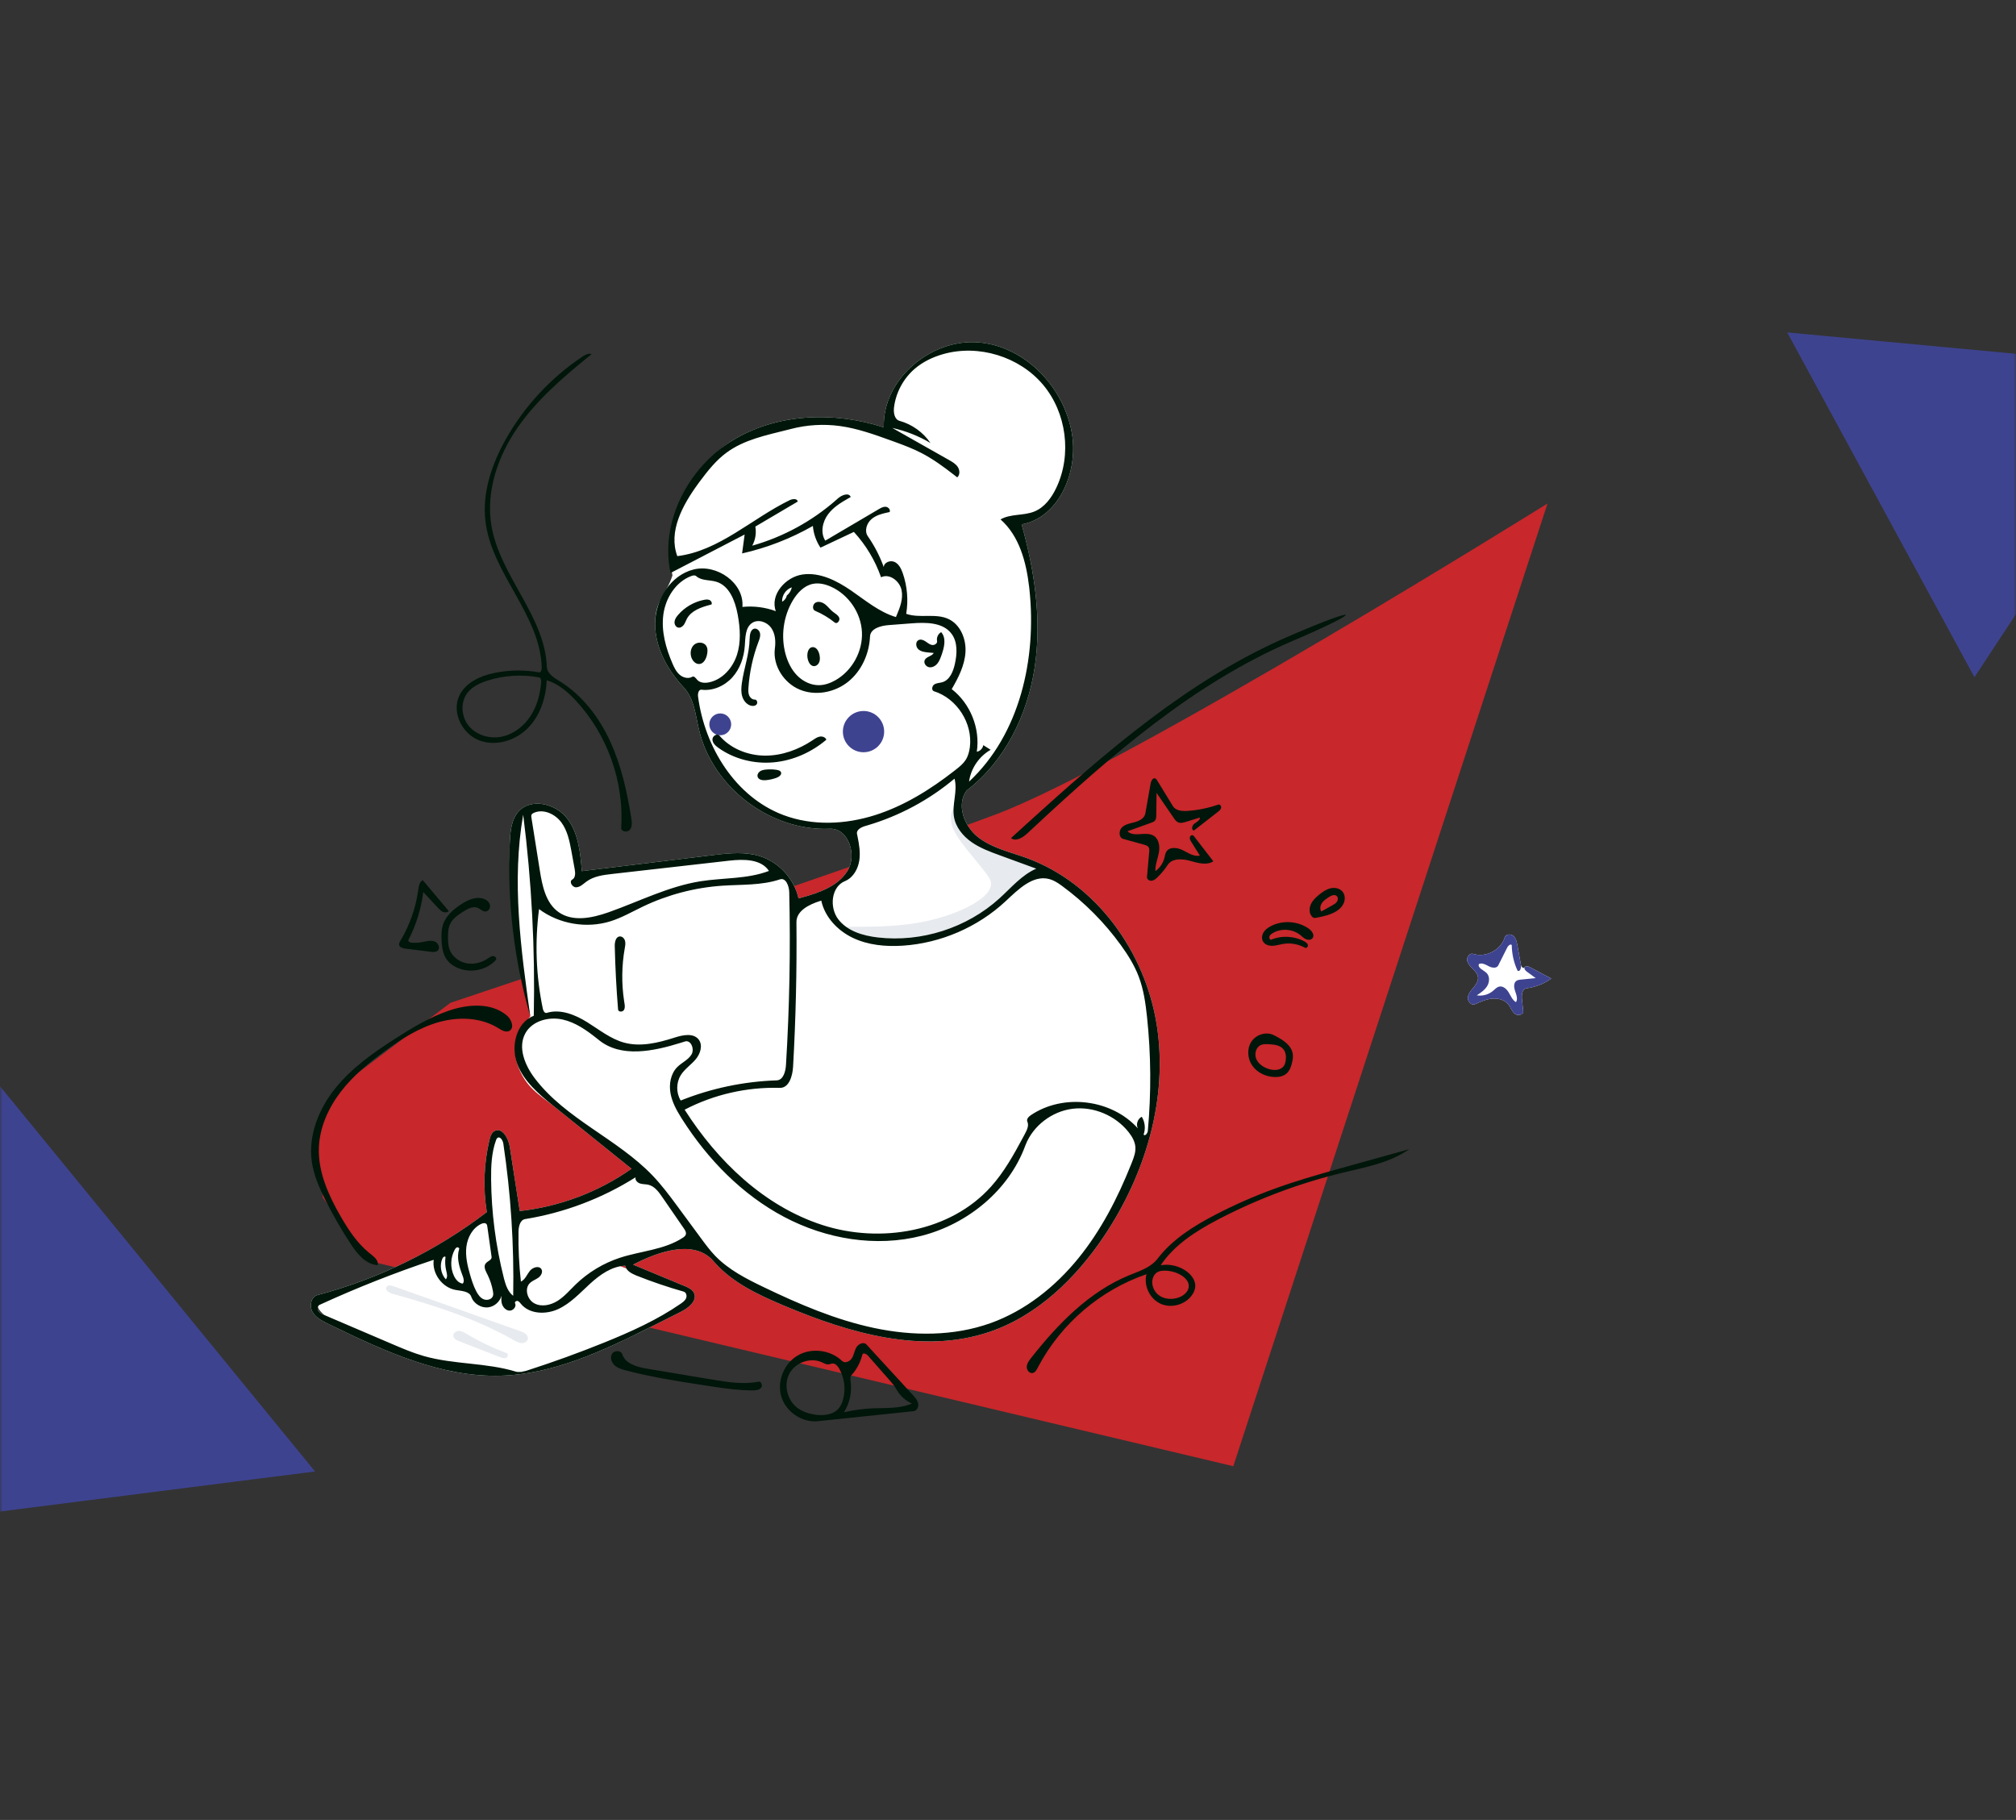
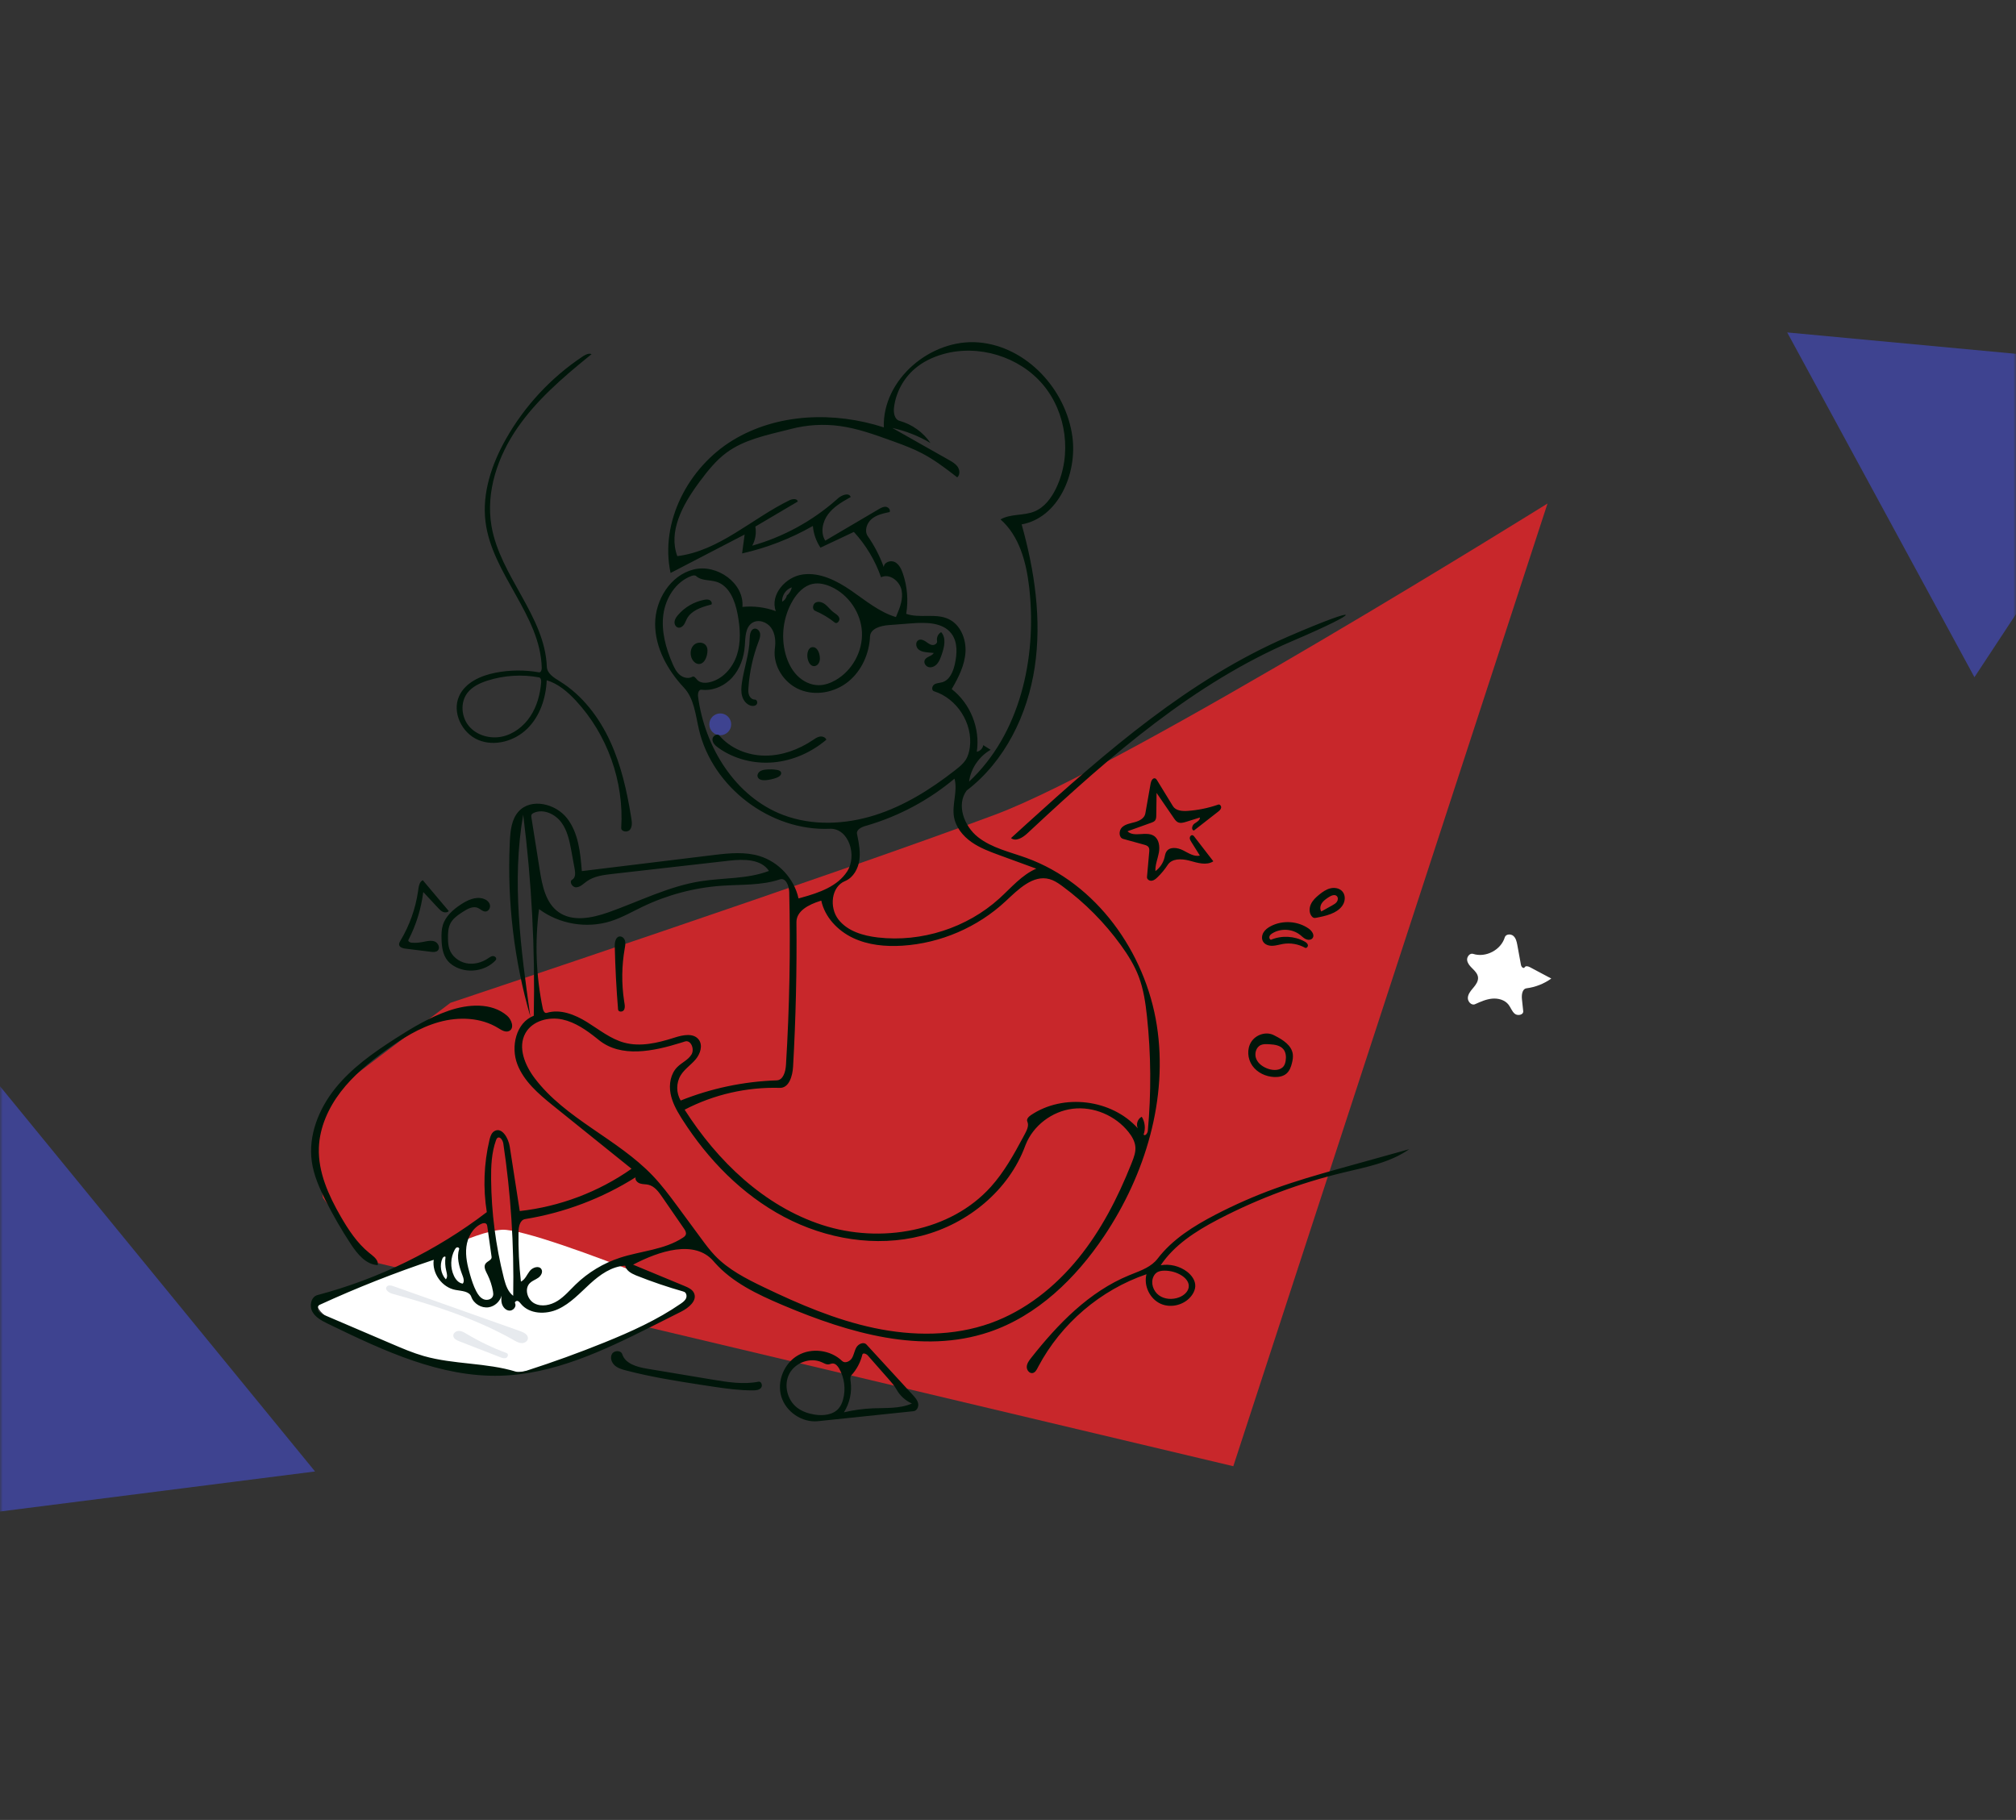
<svg xmlns="http://www.w3.org/2000/svg" xmlns:xlink="http://www.w3.org/1999/xlink" width="360px" height="325px" viewBox="0 0 360 325" version="1.1">
  <rect x="0" y="0" width="360" height="325" fill="#333333" stroke="none" />
  <title>Group 10583</title>
  <defs>
    <rect id="path-1" x="0" y="0" width="360" height="325" />
  </defs>
  <g id="Mix" stroke="none" stroke-width="1" fill="none" fill-rule="evenodd">
    <g id="Tutorial3" transform="translate(0, -80)">
      <g id="Group-10583" transform="translate(0, 80)">
        <mask id="mask-2" fill="white">
          <use xlink:href="#path-1" />
        </mask>
        <g id="Rectangle" />
        <g id="Group" mask="url(#mask-2)">
          <g transform="translate(-55.805, 0)">
            <rect id="Rectangle" fill="none" fill-rule="nonzero" x="73.197" y="0" width="325.217" height="325" />
            <path d="M332.148,89.913 C332.148,89.913 257.351,136.556 233.55,145.463 C205.358,156.012 136.241,179.078 136.241,179.078 L116.241,194.218 L111.893,202.908 L113.48,213.917 L121.893,225.231 L276.037,261.83 L332.148,89.913 Z" id="Path" fill="#C8272B" fill-rule="evenodd" />
            <path d="M326.053,167.136 C326.486,167.518 326.634,168.115 326.742,168.687 L327.4,172.278 C327.492,172.777 327.911,173.013 328.072,172.729 C328.243,172.428 328.7,172.552 329.005,172.716 L332.822,174.745 C331.523,175.676 329.991,176.279 328.406,176.485 C327.624,176.585 327.498,177.654 327.582,178.438 L327.808,180.568 C327.878,181.232 326.833,181.457 326.311,181.041 C325.79,180.624 325.591,179.927 325.18,179.401 C324.516,178.552 323.341,178.235 322.267,178.334 C321.192,178.432 320.186,178.882 319.203,179.326 C318.569,179.612 317.871,178.854 317.921,178.161 C317.964,177.549 318.357,177.035 318.756,176.558 L318.915,176.369 C319.363,175.837 319.811,175.207 319.736,174.516 C319.672,173.941 319.261,173.477 318.849,173.063 L318.608,172.822 C318.225,172.431 317.862,171.997 317.795,171.463 C317.718,170.853 318.276,170.15 318.862,170.339 C321.117,171.068 323.833,169.647 324.519,167.38 C324.698,166.791 325.591,166.728 326.053,167.136 Z" id="Path" fill="#FFFFFF" fill-rule="evenodd" />
-             <path d="M326.053,167.136 C326.486,167.518 326.634,168.115 326.742,168.687 L327.4,172.278 C327.492,172.777 327.291,173.549 326.814,173.374 C326.135,171.935 325.774,170.348 325.763,168.758 C325.504,168.508 325.118,168.878 324.957,169.199 L323.347,172.406 C323.063,172.97 322.217,172.846 321.658,172.551 L321.358,172.393 C320.874,172.141 320.346,171.918 319.886,172.167 C319.651,172.868 320.695,173.218 321.236,173.724 C321.854,174.301 321.817,175.338 321.385,176.064 C320.953,176.79 320.223,177.281 319.517,177.745 C320.531,177.912 321.613,177.616 322.401,176.956 C322.757,176.657 323.083,176.274 323.537,176.18 C324.241,176.032 324.872,176.642 325.237,177.261 C325.603,177.879 325.892,178.603 326.516,178.96 C326.828,178.468 326.661,177.851 326.464,177.282 L326.37,177.017 C326.145,176.382 326.043,175.54 326.597,175.154 C326.805,175.009 327.063,174.967 327.318,174.94 L330.04,174.667 L328.472,173.525 C328.208,173.333 327.911,173.013 328.072,172.729 C328.243,172.428 328.7,172.552 329.005,172.716 L332.822,174.745 C331.523,175.676 329.991,176.279 328.406,176.485 C327.624,176.585 327.498,177.654 327.582,178.438 L327.808,180.568 C327.878,181.232 326.833,181.457 326.311,181.041 C325.79,180.624 325.591,179.927 325.18,179.401 C324.516,178.552 323.341,178.235 322.267,178.334 C321.192,178.432 320.186,178.882 319.203,179.326 C318.569,179.612 317.871,178.854 317.921,178.161 C317.964,177.549 318.357,177.035 318.756,176.558 L318.915,176.369 C319.363,175.837 319.811,175.207 319.736,174.516 C319.672,173.941 319.261,173.477 318.849,173.063 L318.608,172.822 C318.225,172.431 317.862,171.997 317.795,171.463 C317.718,170.853 318.276,170.15 318.862,170.339 C321.117,171.068 323.833,169.647 324.519,167.38 C324.698,166.791 325.591,166.728 326.053,167.136 Z" id="Path" fill="#3E4390" fill-rule="evenodd" />
-             <path d="M175.89,102.755 C174.257,95.501 178.707,83.462 186.657,78.621 C194.607,73.78 204.776,73.448 213.63,76.323 C213.348,67.775 222.022,60.441 230.55,61.147 C239.079,61.853 246.156,69.505 247.301,77.98 C248.194,84.584 244.802,92.449 238.242,93.646 C240.561,101.925 241.85,110.636 240.577,119.139 C239.304,127.642 235.256,135.948 228.422,141.172 C226.536,143.707 227.961,147.533 230.444,149.489 C232.928,151.445 236.143,152.132 239.115,153.211 C251.567,157.734 260.335,170.012 262.378,183.095 C264.423,196.177 260.34,209.745 252.963,220.745 C247.91,228.278 241.037,234.968 232.437,237.866 C220.366,241.932 207.131,237.973 195.41,232.989 C190.942,231.088 186.391,228.929 183.237,225.239 C179.857,221.283 173.466,223.42 168.857,225.839 C171.922,227.11 174.986,228.38 178.05,229.651 C178.709,229.924 179.423,230.248 179.728,230.892 C180.371,232.246 178.788,233.551 177.447,234.225 C176.007,234.95 174.567,235.675 173.127,236.399 C164.286,240.848 155.08,245.393 145.186,245.668 C134.369,245.969 124.151,241.137 114.415,236.415 C113.333,235.89 112.186,235.306 111.598,234.257 C111.01,233.209 111.339,231.574 112.501,231.267 C123.423,228.38 133.762,223.315 142.734,216.455 C142.048,212.185 142.21,207.78 143.208,203.572 C143.352,202.963 143.559,202.295 144.102,201.984 C145.437,201.218 146.596,203.236 146.831,204.756 C147.427,208.592 148.022,212.428 148.617,216.265 C155.764,215.475 162.7,212.852 168.58,208.714 C163.994,205.025 159.409,201.334 154.823,197.643 C152.177,195.514 149.623,194.241 148.194,190.07 C147.242,187.291 148.01,184.436 150.501,181.505 C147.721,167.659 146.504,157.223 146.851,150.194 C146.944,148.318 147.155,146.293 148.418,144.902 C150.649,142.448 155.028,143.507 157.064,146.124 C159.1,148.742 159.441,152.256 159.703,155.56 C167.456,154.614 175.207,153.668 182.959,152.721 C185.796,152.375 188.732,152.037 191.462,152.88 C194.887,153.939 197.637,156.936 198.397,160.437 C201.667,159.553 205.23,158.465 207.077,155.626 C208.924,152.788 207.36,147.851 203.975,147.998 C193.385,148.455 183.03,140.602 180.619,130.288 C180.006,127.664 179.768,124.75 177.925,122.783 C175.005,119.668 172.78,115.651 172.794,111.382 C172.809,107.114 174.598,106.604 175.89,102.755 Z M112.68,234.127 C112.919,234.482 113.335,234.669 113.729,234.838 C117.773,236.567 121.817,238.296 125.86,240.026 C127.7,240.813 129.546,241.602 131.47,242.152 C136.837,243.687 142.619,243.312 147.955,244.95 C148.602,245.149 149.297,244.944 149.941,244.736 C154.594,243.238 159.193,241.571 163.724,239.738 C168.466,237.82 173.164,235.704 177.374,232.801 C177.757,232.537 178.154,232.243 178.329,231.812 C178.503,231.382 178.343,230.782 177.895,230.655 C175.054,229.849 172.255,228.897 169.51,227.807 C168.628,227.456 167.635,226.956 167.448,226.025 C165.03,226.123 162.917,227.646 161.133,229.281 C159.35,230.914 157.676,232.76 155.478,233.772 C153.281,234.785 150.332,234.697 148.81,232.817 C148.648,232.617 148.484,232.386 148.234,232.321 C147.984,232.255 147.663,232.504 147.78,232.735 C148.082,233.332 147.433,234.087 146.765,234.045 C146.097,234.003 145.575,233.396 145.41,232.747 C145.246,232.099 144.354,233.257 143.06,233.45 C141.767,233.643 140.394,232.813 139.965,231.579 C139.61,230.561 138.222,230.543 137.161,230.353 C134.749,229.92 132.917,227.394 133.256,224.969 C126.324,227.279 119.517,229.966 112.876,233.014 C112.487,233.193 112.442,233.771 112.68,234.127 Z" id="Shape" fill="#FFFFFF" fill-rule="evenodd" />
-             <path d="M210.005,134.333 C212.041,134.333 213.691,132.683 213.691,130.649 C213.691,128.615 212.041,126.966 210.005,126.966 C207.97,126.966 206.32,128.615 206.32,130.649 C206.32,132.683 207.97,134.333 210.005,134.333 Z" id="Path" fill="#3E4390" fill-rule="nonzero" />
            <path d="M184.422,131.299 C185.499,131.299 186.373,130.427 186.373,129.349 C186.373,128.272 185.499,127.399 184.422,127.399 C183.344,127.399 182.47,128.272 182.47,129.349 C182.47,130.427 183.344,131.299 184.422,131.299 Z" id="Path" fill="#3E4390" fill-rule="nonzero" />
-             <path d="M227.607,145.433 C227.945,147.183 228.948,148.88 230.284,149.932 C232.768,151.887 238.35,153.901 241.323,154.981 C241.593,155.079 240.068,155.939 238.099,157.842 C232.77,162.994 221.117,172.22 209.734,167.584 C208.403,167.042 207.29,166.418 206.384,165.757 C205.549,165.148 213.214,166.025 220.378,164.668 C227.583,163.303 234.285,159.698 232.491,156.839 C230.805,154.151 226.063,149.599 225.692,146.923 C225.2,143.355 227.317,143.928 227.607,145.433 Z" id="Path" fill="#E7EAEE" fill-rule="evenodd" />
            <path d="M112.534,233.114 C112.534,231.685 117.043,230.528 124.75,227.631 C130.05,225.639 140.383,219.873 145.466,219.604 C148.849,219.426 162.367,224.372 171.189,227.923 C175.625,229.71 179.047,230.828 179.047,231.401 C179.047,232.552 169.628,238.109 160.002,241.76 C155.303,243.542 150.895,245.139 146.851,245.031 C134.526,244.702 112.534,236.731 112.534,233.114 Z" id="Path" fill="#FFFFFF" fill-rule="evenodd" />
            <path d="M286.663,114.44 C268.988,121.984 254.223,134.875 240.154,147.984 L239.293,148.786 C238.473,149.553 237.227,150.354 236.341,149.663 L239.075,147.176 C253.378,134.189 268.167,121.313 285.864,113.661 C299.471,107.779 299.327,109.035 286.663,114.44 Z M210.53,240.099 L218.821,249.125 C219.227,249.567 219.65,250.041 219.763,250.631 C219.877,251.221 219.536,251.941 218.938,252.004 L201.867,253.788 C199.031,254.084 196.14,252.119 195.323,249.389 C194.507,246.659 195.814,243.461 198.283,242.038 C200.753,240.615 204.14,241.064 206.19,243.044 C206.698,243.534 207.59,243.117 207.95,242.511 C208.31,241.904 208.389,241.16 208.761,240.56 C209.134,239.96 210.052,239.58 210.53,240.099 Z M196.763,245.309 C195.704,247.316 196.374,250.036 198.185,251.404 C199.073,252.075 200.163,252.434 201.262,252.611 C202.814,252.861 204.614,252.672 205.611,251.458 C205.976,251.015 206.199,250.472 206.351,249.919 C206.858,248.079 206.601,246.041 205.651,244.384 C205.393,243.933 204.996,243.463 204.477,243.486 C204.23,243.496 204,243.621 203.755,243.647 C203.345,243.688 202.967,243.455 202.594,243.282 C200.536,242.324 197.822,243.302 196.763,245.309 Z M209.793,241.91 C209.467,243.269 208.792,244.542 207.851,245.575 C207.586,245.865 207.651,246.315 207.705,246.705 C207.967,248.602 207.534,250.588 206.507,252.206 C208.19,251.807 209.911,251.569 211.639,251.496 C214.008,251.395 216.48,251.585 218.65,250.633 C217.49,250.128 216.506,249.231 215.897,248.124 C215.539,247.472 215.043,246.908 214.552,246.35 L210.777,242.062 C210.503,241.753 209.889,241.509 209.793,241.91 Z M166.92,241.829 C167.462,243.518 169.497,244.097 171.262,244.401 L183.033,246.366 C185.756,246.82 188.549,247.274 191.256,246.737 C191.767,246.636 192.037,247.446 191.7,247.843 C191.363,248.239 190.777,248.287 190.256,248.289 C187.897,248.297 185.553,247.983 183.219,247.633 L180.733,247.254 C176.333,246.578 171.935,245.858 167.628,244.738 C166.89,244.547 166.127,244.328 165.563,243.816 C164.998,243.305 164.704,242.412 165.102,241.762 C165.499,241.113 166.688,241.104 166.92,241.829 Z M230.55,61.147 C239.079,61.853 246.156,69.505 247.301,77.98 C248.194,84.584 244.802,92.449 238.242,93.646 C240.561,101.925 241.85,110.636 240.577,119.139 C239.304,127.642 235.256,135.948 228.422,141.172 C226.536,143.707 227.961,147.533 230.444,149.489 C232.928,151.445 236.143,152.132 239.115,153.211 C251.567,157.734 260.335,170.012 262.378,183.095 C264.423,196.177 260.34,209.745 252.963,220.745 C247.91,228.278 241.037,234.968 232.437,237.866 C220.486,241.892 207.396,238.051 195.762,233.137 L195.41,232.989 C191.035,231.128 186.581,229.018 183.437,225.467 L183.237,225.239 C179.857,221.283 173.466,223.42 168.857,225.839 L178.05,229.651 C178.709,229.924 179.423,230.248 179.728,230.892 C180.371,232.246 178.788,233.551 177.447,234.225 L172.05,236.941 C163.539,241.21 154.678,245.405 145.186,245.668 C134.494,245.965 124.388,241.248 114.755,236.58 L114.144,236.282 C113.146,235.789 112.137,235.218 111.598,234.257 C111.01,233.209 111.339,231.574 112.501,231.267 C123.423,228.38 133.762,223.315 142.734,216.455 C142.048,212.185 142.21,207.78 143.208,203.572 L143.258,203.367 C143.402,202.819 143.62,202.26 144.102,201.984 C145.437,201.218 146.596,203.236 146.831,204.756 L148.617,216.265 C155.764,215.475 162.7,212.852 168.58,208.714 L154.453,197.345 C151.924,195.301 149.363,193.089 148.194,190.07 C146.969,186.905 147.955,182.613 151.123,181.387 C151.373,169.395 150.74,157.383 149.232,145.483 C147.146,157.369 148.823,169.554 150.501,181.505 C147.623,171.548 146.377,161.123 146.825,150.77 L146.851,150.194 C146.944,148.318 147.155,146.293 148.418,144.902 C150.649,142.448 155.028,143.507 157.064,146.125 C159.1,148.742 159.441,152.256 159.703,155.56 L183.492,152.657 C186.162,152.337 188.903,152.09 191.462,152.88 C194.887,153.939 197.637,156.936 198.397,160.437 L198.954,160.285 C202.065,159.425 205.335,158.305 207.077,155.626 C208.905,152.818 207.393,147.956 204.082,147.994 L203.975,147.998 C193.385,148.455 183.03,140.602 180.619,130.288 C180.006,127.664 179.768,124.75 177.925,122.783 C175.005,119.668 172.78,115.651 172.794,111.382 C172.809,107.114 175.532,102.711 179.68,101.691 C183.828,100.67 188.737,104.129 188.379,108.382 C190.391,108.178 192.45,108.44 194.346,109.141 C193.264,106.226 196.069,103.009 199.15,102.586 C202.232,102.164 205.235,103.702 207.798,105.463 C210.361,107.226 212.81,109.3 215.79,110.193 L215.926,109.875 C216.543,108.439 217.11,106.904 216.799,105.385 C216.466,103.754 214.627,102.343 213.137,103.09 C212.092,100.097 210.429,97.321 208.283,94.987 L202.317,97.798 C201.548,96.648 201.077,95.3 200.962,93.922 C197.023,96.171 192.747,97.831 188.322,98.83 L188.775,95.454 L175.55,102.318 C173.597,93.221 178.707,83.462 186.657,78.621 C194.607,73.78 204.776,73.448 213.63,76.323 C213.348,67.775 222.022,60.441 230.55,61.147 Z M295.612,209.408 C287.993,211.246 280.597,214.004 273.637,217.605 L273.133,217.867 C269.277,219.898 265.491,222.331 263.074,225.942 C264.706,225.659 266.449,226.084 267.768,227.086 C268.6,227.72 269.296,228.67 269.246,229.714 C269.221,230.256 268.996,230.773 268.692,231.222 C267.506,232.978 264.995,233.691 263.063,232.821 C261.13,231.95 260.001,229.598 260.532,227.547 C252.333,230.344 245.284,236.364 241.231,244.015 L241.097,244.274 C240.897,244.659 240.653,245.09 240.23,245.186 C239.647,245.318 239.129,244.668 239.156,244.072 C239.182,243.476 239.564,242.963 239.934,242.494 C244.711,236.431 250.296,230.66 257.441,227.734 L257.979,227.517 C259.665,226.849 261.43,226.193 262.518,224.768 C265.158,221.311 268.96,218.939 272.819,216.931 C276.274,215.133 279.847,213.564 283.509,212.237 C287.183,210.905 290.939,209.819 294.703,208.766 L307.457,205.218 C304.008,207.64 299.71,208.42 295.612,209.408 Z M133.256,224.969 C126.324,227.279 119.517,229.966 112.876,233.014 C112.487,233.193 112.442,233.771 112.68,234.127 C112.919,234.482 113.335,234.669 113.729,234.838 L125.86,240.026 C127.7,240.813 129.546,241.602 131.47,242.152 C136.837,243.687 142.619,243.312 147.955,244.95 C148.602,245.149 149.297,244.944 149.941,244.736 C154.594,243.238 159.193,241.571 163.724,239.738 C168.466,237.82 173.164,235.704 177.374,232.801 C177.757,232.537 178.154,232.243 178.329,231.812 C178.503,231.382 178.343,230.782 177.895,230.655 C175.054,229.849 172.255,228.897 169.51,227.807 L169.32,227.729 C168.49,227.382 167.622,226.889 167.448,226.025 C165.03,226.123 162.917,227.646 161.133,229.281 C159.35,230.914 157.676,232.76 155.478,233.772 C153.281,234.785 150.332,234.697 148.81,232.817 L148.712,232.695 C148.579,232.531 148.434,232.373 148.234,232.321 C147.984,232.255 147.663,232.504 147.78,232.735 C148.082,233.332 147.433,234.087 146.765,234.045 C146.097,234.003 145.575,233.396 145.41,232.747 C145.305,232.331 145.314,231.9 145.364,231.47 L145.377,231.364 C145.081,232.416 144.15,233.287 143.06,233.45 C141.767,233.643 140.394,232.813 139.965,231.579 C139.61,230.561 138.222,230.543 137.161,230.353 C134.749,229.92 132.917,227.394 133.256,224.969 Z M149.639,184.483 C148.21,187.023 149.538,190.238 151.298,192.561 C156.817,199.847 166.063,203.343 172.37,209.96 C173.955,211.621 175.337,213.463 176.701,215.312 L180.987,221.13 C181.775,222.199 182.566,223.272 183.485,224.231 C185.883,226.731 189.039,228.344 192.161,229.845 C198.496,232.891 205.013,235.69 211.89,237.145 C218.768,238.599 226.076,238.648 232.694,236.277 C238.887,234.057 244.224,229.801 248.37,224.696 C252.418,219.711 255.39,213.934 257.771,207.97 L257.944,207.533 C258.287,206.664 258.623,205.754 258.552,204.822 C258.477,203.836 257.951,202.94 257.338,202.165 C254.999,199.208 251.091,197.536 247.348,197.997 C243.663,198.452 240.29,201.007 238.94,204.46 L238.877,204.625 C235.944,212.571 228.64,218.547 220.435,220.667 C212.23,222.788 203.305,221.269 195.817,217.304 C188.327,213.34 182.216,207.065 177.659,199.924 L177.41,199.529 C176.588,198.209 175.839,196.82 175.55,195.297 C175.23,193.621 175.555,191.737 176.765,190.535 C177.565,189.741 178.703,189.275 179.285,188.31 C179.867,187.345 179.184,185.64 178.11,185.985 L177.395,186.211 C172.462,187.746 166.739,188.935 162.77,185.744 L162.389,185.439 C160.537,183.968 158.558,182.565 156.258,182.059 C153.799,181.519 150.873,182.289 149.639,184.483 Z M169.303,210.233 C163.32,214.011 156.568,216.566 149.581,217.698 C148.658,217.847 148.41,219.042 148.397,219.975 C148.35,222.943 148.494,225.913 148.826,228.863 C149.583,228.507 149.893,227.617 150.409,226.959 C150.924,226.302 152.102,225.941 152.501,226.675 C152.779,227.189 152.408,227.832 151.933,228.172 C151.458,228.512 150.874,228.697 150.451,229.099 C149.397,230.1 149.948,232.069 151.231,232.751 C152.515,233.433 154.138,233.077 155.369,232.304 C156.598,231.53 157.55,230.396 158.592,229.384 C160.823,227.221 163.553,225.573 166.507,224.606 C170.258,223.378 174.434,223.196 177.734,221.032 C177.957,220.886 178.186,220.715 178.27,220.463 C178.384,220.119 178.191,219.762 177.985,219.455 L174.037,213.727 C173.409,212.814 172.684,211.834 171.607,211.572 C171.115,211.453 170.59,211.499 170.106,211.346 C169.623,211.194 169.167,210.721 169.303,210.233 Z M141.74,218.555 C140.201,219.273 139.29,220.962 139.087,222.647 C138.884,224.333 139.282,226.03 139.755,227.66 C140.045,228.661 140.367,229.659 140.847,230.584 C141.153,231.174 141.559,231.762 142.172,232.019 C142.785,232.275 143.637,232.045 143.836,231.41 C143.918,231.15 143.882,230.867 143.834,230.598 C143.656,229.585 143.335,228.597 142.885,227.671 L142.696,227.297 C142.425,226.755 142.171,226.117 142.519,225.645 C142.85,225.194 143.667,225.008 143.59,224.453 L142.827,219.038 C142.804,218.88 142.778,218.713 142.676,218.59 C142.459,218.333 142.045,218.412 141.74,218.555 Z M263.777,226.907 C263.269,226.905 262.734,226.975 262.326,227.278 C262.087,227.455 261.906,227.702 261.779,227.972 C261.243,229.108 261.738,230.569 262.754,231.309 C263.77,232.049 265.179,232.119 266.356,231.675 C267.255,231.336 268.121,230.568 268.09,229.607 C268.067,228.85 267.491,228.217 266.857,227.802 C265.95,227.209 264.861,226.913 263.777,226.907 Z M144.628,203.209 C144.498,203.306 144.434,203.465 144.378,203.618 C143.578,205.837 143.48,208.242 143.503,210.602 C143.557,216.516 144.318,222.424 145.762,228.16 L145.834,228.439 C146.13,229.559 146.533,230.708 147.447,231.401 C147.617,222.311 147.027,213.207 145.684,204.215 C145.597,203.631 145.102,202.856 144.628,203.209 Z M137.42,222.748 C137.229,222.801 137.106,222.983 137.011,223.157 C136.23,224.58 136.177,226.379 136.873,227.845 C137.185,228.503 137.72,229.142 138.444,229.222 C138.739,228.856 138.604,228.326 138.439,227.877 L138.296,227.497 C137.765,226.057 137.329,224.5 137.797,223.053 C137.858,222.865 137.611,222.694 137.42,222.748 Z M134.816,224.719 C134.268,225.935 134.512,227.465 135.411,228.452 C135.781,228.073 135.618,227.452 135.492,226.938 C135.294,226.132 135.249,225.289 135.361,224.468 C135.223,224.266 134.916,224.496 134.816,224.719 Z M146.353,181.375 C147.183,182.089 147.71,183.63 146.725,184.107 C146.094,184.413 145.378,183.967 144.783,183.596 C141.685,181.676 137.724,181.534 134.212,182.512 C130.7,183.489 127.56,185.479 124.613,187.624 C121.679,189.76 118.849,192.104 116.642,194.984 C114.436,197.866 112.875,201.338 112.747,204.963 C112.593,209.308 114.472,213.461 116.644,217.228 C118.028,219.629 119.589,221.995 121.738,223.738 L122.179,224.088 C122.789,224.577 123.415,225.183 123.259,225.918 C121.153,225.824 119.624,223.941 118.464,222.181 C116.815,219.679 115.312,217.081 113.964,214.404 C112.844,212.179 111.82,209.86 111.479,207.393 C110.839,202.751 112.725,198.032 115.656,194.374 C118.587,190.718 122.487,187.973 126.432,185.442 C129.429,183.519 132.513,181.674 135.877,180.506 C139.346,179.302 143.57,178.979 146.353,181.375 Z M235.383,160.932 C230.395,165.585 223.763,168.444 216.953,168.877 C213.943,169.068 210.835,168.781 208.111,167.485 C205.388,166.191 203.094,163.777 202.461,160.83 L202.235,160.899 C200.263,161.522 198.007,162.65 198.027,164.68 C198.111,173.29 197.91,181.904 197.425,190.5 C197.332,192.15 196.704,194.315 195.051,194.267 C189.18,194.095 183.27,195.449 178.06,198.162 C183.923,207.351 192.263,215.385 202.635,218.751 C213.008,222.117 225.517,220.014 232.786,211.889 C235.116,209.284 236.831,206.206 238.483,203.121 L238.863,202.409 C239.214,201.751 239.571,200.97 239.259,200.292 C239.059,199.86 239.489,199.411 239.883,199.144 C245.683,195.221 254.32,196.285 258.992,201.499 C258.623,200.775 258.959,199.778 259.692,199.426 C260.275,200.362 260.398,201.569 260.017,202.604 C260.27,202.961 260.732,202.386 260.772,201.95 C261.396,195.173 261.347,188.334 260.627,181.566 C260.367,179.126 260.015,176.671 259.141,174.376 C258.375,172.366 257.223,170.522 255.961,168.778 C253.058,164.765 249.53,161.206 245.541,158.269 L245.251,158.058 C244.618,157.606 243.953,157.189 243.206,156.985 C240.248,156.181 237.624,158.842 235.383,160.932 Z M195.083,157.033 C191.786,158.142 188.215,157.929 184.743,158.169 C179.852,158.506 175.027,159.777 170.604,161.893 C168.699,162.805 166.857,163.876 164.843,164.51 C160.564,165.856 155.66,165.025 152.065,162.344 C151.29,168.256 151.519,174.298 152.738,180.134 C152.817,180.51 153.063,180.989 153.43,180.876 C155.861,180.13 158.476,181.186 160.637,182.525 C162.799,183.864 164.83,185.533 167.286,186.196 C170.166,186.973 173.218,186.255 176.069,185.352 L176.283,185.284 C177.743,184.815 179.634,184.424 180.57,185.638 C181.361,186.663 180.862,188.193 180.025,189.18 C179.189,190.168 178.054,190.901 177.371,192 C176.533,193.35 176.529,195.173 177.36,196.527 C182.805,194.345 188.632,193.12 194.496,192.927 C195.671,192.888 196.083,191.368 196.156,190.195 C196.789,179.913 196.983,169.603 196.738,159.305 C196.712,158.207 196.125,156.683 195.083,157.033 Z M283.233,184.836 L283.466,184.954 C284.91,185.687 286.447,186.664 286.662,188.244 C286.732,188.764 286.643,189.293 286.519,189.803 C286.348,190.51 286.087,191.235 285.537,191.711 C284.955,192.216 284.137,192.359 283.365,192.33 C281.848,192.271 280.329,191.564 279.45,190.327 C278.571,189.088 278.43,187.318 279.25,186.041 C280.07,184.763 281.872,184.163 283.233,184.836 Z M280.982,186.605 C280.083,186.979 279.758,188.195 280.134,189.094 C280.51,189.993 281.401,190.585 282.328,190.888 C283.275,191.197 284.496,191.172 285.06,190.351 C285.248,190.078 285.337,189.749 285.389,189.421 C285.502,188.708 285.433,187.919 284.974,187.362 C284.404,186.672 283.432,186.533 282.524,186.481 L282.299,186.47 C281.855,186.45 281.393,186.433 280.982,186.605 Z M167.418,168.02 C167.532,168.452 167.445,168.907 167.367,169.347 C166.819,172.442 166.78,175.626 167.25,178.734 L167.336,179.284 C167.393,179.673 167.417,180.084 167.193,180.397 C166.935,180.758 166.211,180.722 166.176,180.279 C165.867,176.514 165.67,172.739 165.583,168.962 C165.567,168.241 165.756,167.281 166.476,167.226 C166.921,167.191 167.304,167.589 167.418,168.02 Z M142.079,160.474 C142.611,160.634 143.123,160.998 143.277,161.532 C143.431,162.066 143.08,162.741 142.525,162.775 C142.008,162.808 141.613,162.338 141.138,162.131 C140.285,161.76 139.327,162.278 138.543,162.778 L138.144,163.036 C137.391,163.531 136.661,164.088 136.248,164.878 C135.825,165.687 135.789,166.636 135.802,167.549 C135.811,168.183 135.841,168.826 136.037,169.429 C136.463,170.738 137.677,171.718 139.025,172.001 C140.372,172.286 141.813,171.918 142.952,171.146 L143.176,170.994 C143.377,170.861 143.588,170.747 143.824,170.734 C144.15,170.719 144.506,171.026 144.396,171.332 C144.363,171.424 144.294,171.498 144.226,171.569 C142.363,173.48 139.147,173.89 136.864,172.505 C136.456,172.258 136.077,171.96 135.769,171.597 C134.844,170.504 134.671,168.974 134.646,167.543 C134.632,166.768 134.651,165.983 134.871,165.24 C135.347,163.636 136.692,162.444 138.089,161.523 C139.276,160.74 140.717,160.064 142.079,160.474 Z M131.301,157.183 L135.945,162.694 C135.69,162.97 135.242,162.988 134.897,162.838 C134.59,162.705 134.345,162.466 134.115,162.222 L131.39,159.293 C131.018,162.265 130.119,165.171 128.745,167.834 C128.611,168.093 128.99,168.312 129.28,168.341 C129.989,168.414 130.705,168.333 131.404,168.194 L131.765,168.122 C132.329,168.01 132.908,167.922 133.434,168.13 C134.073,168.383 134.467,169.313 133.955,169.77 C133.639,170.052 133.16,170.017 132.74,169.965 L128.217,169.406 L128.078,169.386 C127.632,169.313 127.141,169.138 127.075,168.708 C127.036,168.449 127.18,168.201 127.315,167.976 C128.925,165.291 129.997,162.286 130.453,159.19 L130.521,158.699 C130.61,158.096 130.766,157.442 131.301,157.183 Z M289.524,165.841 C290.085,166.238 290.614,167.016 290.179,167.547 C289.908,167.88 289.384,167.888 288.994,167.71 C288.603,167.531 288.299,167.209 287.963,166.943 C286.581,165.852 284.505,165.736 283.01,166.669 C282.798,166.801 282.586,166.967 282.5,167.201 C282.414,167.437 282.51,167.753 282.75,167.824 C284.657,167.016 286.931,167.129 288.749,168.122 C289.011,168.266 289.288,168.456 289.352,168.749 C289.417,169.041 289.103,169.391 288.842,169.245 C287.656,168.581 286.24,168.337 284.899,168.565 C284.275,168.672 283.663,168.877 283.03,168.897 C282.397,168.917 281.703,168.705 281.368,168.168 C281.057,167.673 281.131,167.005 281.434,166.504 C281.737,166.005 282.232,165.65 282.75,165.381 C284.863,164.282 287.582,164.467 289.524,165.841 Z M226.252,139.047 C221.724,142.851 216.403,145.708 210.73,147.383 L210.351,147.493 C209.615,147.703 208.688,148.169 208.843,148.919 L208.938,149.384 C209.221,150.783 209.461,152.207 209.259,153.614 C209.042,155.132 208.204,156.651 206.818,157.289 L206.691,157.344 C204.224,158.359 203.877,162.042 205.495,164.162 C207.113,166.282 209.918,167.103 212.569,167.41 C220.348,168.308 228.464,165.702 234.263,160.444 C236.367,158.537 238.249,156.254 240.852,155.121 L234.341,152.739 C232.584,152.096 230.804,151.441 229.276,150.365 C227.746,149.288 226.471,147.719 226.158,145.876 C225.776,143.619 226.859,141.256 226.252,139.047 Z M151.137,145.152 C150.973,145.224 150.806,145.32 150.728,145.481 C150.649,145.642 150.676,145.831 150.703,146.008 L152.195,155.406 C152.635,158.176 153.252,161.246 155.538,162.872 C158.043,164.654 161.481,163.956 164.397,162.939 L164.552,162.884 C169.98,160.958 175.203,158.276 180.891,157.374 C184.976,156.726 189.258,157.003 193.12,155.526 C191.708,153.395 188.648,153.406 186.088,153.686 L165.173,156.061 C163.552,156.245 161.85,156.46 160.535,157.423 C159.959,157.844 159.414,158.422 158.701,158.451 C158.008,158.48 157.404,157.47 157.948,157.099 L157.997,157.07 C158.592,156.742 158.552,155.887 158.43,155.218 L157.797,151.752 C157.477,150.033 157.087,148.283 156.058,146.879 C154.946,145.364 152.855,144.388 151.137,145.152 Z M295.523,159.199 C296.028,159.785 296.05,160.686 295.713,161.382 C295.377,162.079 294.74,162.592 294.052,162.945 C293.221,163.371 292.306,163.593 291.389,163.783 L290.93,163.876 C290.751,163.912 290.562,163.948 290.388,163.89 C290.243,163.842 290.126,163.733 290.031,163.614 C289.559,163.021 289.576,162.147 289.896,161.46 C290.215,160.772 290.788,160.238 291.377,159.76 C291.978,159.271 292.632,158.81 293.387,158.632 C294.141,158.453 295.018,158.61 295.523,159.199 Z M293.05,160.23 L292.809,160.392 C292.448,160.64 292.1,160.909 291.857,161.27 C291.561,161.71 291.458,162.324 291.75,162.768 L293.69,161.688 C294.007,161.513 294.334,161.327 294.539,161.03 C294.744,160.732 294.785,160.288 294.531,160.03 C294.151,159.643 293.503,159.93 293.05,160.23 Z M262.105,139.013 C262.241,139.068 262.332,139.19 262.411,139.316 L265.253,143.955 C265.762,144.784 266.917,144.876 267.887,144.807 C269.747,144.677 271.589,144.297 273.349,143.683 C273.643,143.58 273.923,143.955 273.86,144.262 C273.797,144.568 273.533,144.785 273.286,144.977 L269.018,148.303 C268.494,148.265 268.643,147.407 269.068,147.099 L269.193,147.011 C269.603,146.735 270.1,146.462 270.075,145.988 L267.608,146.758 C267.137,146.905 266.613,147.049 266.165,146.843 C265.867,146.705 265.658,146.436 265.47,146.165 L262.336,141.593 L262.282,145.597 C262.277,145.925 262.263,146.28 262.055,146.534 C261.907,146.715 261.685,146.811 261.464,146.893 L257.14,148.443 C258.295,149.597 260.457,148.383 261.838,149.252 C262.785,149.848 262.947,151.176 262.743,152.276 C262.538,153.375 262.07,154.445 262.13,155.56 C262.92,154.989 263.499,154.134 263.739,153.19 C263.836,152.809 263.883,152.404 264.095,152.073 C264.679,151.161 266.075,151.347 267.042,151.835 C268.009,152.322 269.012,153.025 270.07,152.793 L268.536,150.339 C268.396,150.116 268.25,149.874 268.263,149.609 C268.275,149.346 268.525,149.079 268.778,149.156 C268.889,149.19 268.971,149.278 269.044,149.369 L272.47,153.805 C271.267,154.597 269.68,154.099 268.29,153.716 L268.085,153.662 C266.73,153.327 265.077,153.294 264.329,154.441 C263.801,155.25 263.183,155.999 262.488,156.669 C262.195,156.952 261.861,157.233 261.457,157.28 C261.053,157.326 260.588,157.019 260.624,156.614 L261.022,152.129 C261.048,151.838 261.068,151.522 260.905,151.28 C260.735,151.024 260.414,150.925 260.117,150.843 L256.376,149.81 C255.563,149.586 255.557,148.321 256.167,147.738 C256.777,147.155 257.676,147.034 258.489,146.808 C259.302,146.583 260.181,146.104 260.328,145.274 L261.277,139.899 C261.358,139.44 261.672,138.838 262.105,139.013 Z M161.448,63.24 L160.757,63.801 C156.153,67.55 151.617,71.481 148.24,76.354 C144.695,81.472 142.519,87.817 143.574,93.951 C145.112,102.889 153.113,110.008 153.455,119.072 C153.5,120.275 154.727,121.025 155.753,121.657 C159.803,124.152 162.805,128.111 164.786,132.434 C166.705,136.622 167.73,141.16 168.474,145.709 L168.545,146.148 C168.657,146.842 168.737,147.632 168.29,148.173 C167.842,148.714 166.69,148.525 166.736,147.824 C167.261,139.583 164.264,131.176 158.643,125.123 C157.183,123.551 155.487,122.094 153.43,121.478 C153.3,124.652 152.23,127.887 149.967,130.117 C147.703,132.347 144.131,133.366 141.201,132.135 C138.27,130.905 136.477,127.189 137.796,124.298 C138.901,121.877 141.645,120.653 144.257,120.138 C146.821,119.632 149.478,119.606 152.051,120.061 C152.397,120.122 152.549,119.638 152.542,119.287 C152.356,109.867 143.642,102.491 142.498,93.138 C141.873,88.026 143.617,82.881 146.15,78.396 C149.477,72.507 154.208,67.416 159.84,63.668 L159.988,63.572 C160.439,63.288 160.964,63.046 161.448,63.24 Z M190.139,111.222 C188.878,112.033 188.91,113.832 188.806,115.326 C188.663,117.376 187.958,119.429 186.583,120.956 C185.206,122.484 183.117,123.423 181.076,123.166 C180.548,123.099 180.388,123.863 180.457,124.39 C181.643,133.426 187.128,142.297 195.653,145.532 C200.864,147.51 206.751,147.248 212.065,145.561 C217.252,143.916 221.947,140.988 226.237,137.638 L226.55,137.392 C227.173,136.901 227.798,136.39 228.231,135.725 C228.67,135.051 228.885,134.255 228.99,133.459 C229.553,129.19 226.699,124.724 222.588,123.44 C222.104,123.289 222.216,122.504 222.641,122.228 C223.065,121.951 223.612,121.97 224.097,121.821 C225.41,121.421 226.015,119.926 226.314,118.586 C226.726,116.745 226.842,114.647 225.7,113.145 C224.158,111.115 221.159,111.118 218.617,111.312 L214.49,111.628 C213.066,111.737 211.233,112.239 211.166,113.665 C211.023,116.735 209.669,119.794 207.277,121.727 C204.886,123.661 201.442,124.329 198.603,123.145 C195.81,121.981 193.836,118.941 194.158,115.941 L194.176,115.796 C194.343,114.526 194.251,113.148 193.507,112.106 C192.763,111.063 191.217,110.53 190.139,111.222 Z M224.218,63.238 C222.379,63.761 220.611,64.604 219.159,65.848 C217.129,67.586 215.78,70.098 215.451,72.749 C215.335,73.688 215.522,74.9 216.435,75.152 C218.665,75.769 220.66,77.198 221.96,79.111 C219.852,77.857 217.541,76.945 215.144,76.42 L225.274,82.148 C225.861,82.48 226.471,82.833 226.84,83.397 C227.21,83.962 227.248,84.804 226.741,85.248 L226.032,84.697 C224.258,83.325 222.443,81.994 220.457,80.955 C218.947,80.166 217.353,79.553 215.75,78.969 L214.876,78.652 C211.908,77.583 208.914,76.506 205.789,76.079 C202.889,75.682 199.91,75.858 197.077,76.594 L196.517,76.737 C192.69,77.705 188.698,78.497 185.534,80.835 C183.651,82.227 182.177,84.089 180.777,85.965 L180.447,86.413 C177.666,90.228 175.125,94.933 176.752,99.311 C184.223,98.392 190.043,92.615 196.81,89.322 C197.328,89.071 198.181,88.994 198.259,89.564 L190.686,94.035 C190.897,95.19 190.698,96.415 190.133,97.444 C195.666,95.882 200.839,93.061 205.149,89.259 L205.423,89.014 C206.106,88.399 207.423,87.89 207.715,88.762 L207.344,88.969 C205.985,89.733 204.633,90.568 203.697,91.806 C202.675,93.155 202.268,95.117 203.173,96.547 L212.733,90.922 C213.122,90.693 213.545,90.457 213.993,90.504 C214.442,90.551 214.862,91.033 214.668,91.44 L214.343,91.507 C213.311,91.726 212.265,92.001 211.462,92.673 C210.573,93.415 210.113,94.807 210.773,95.758 C211.957,97.463 212.917,99.323 213.623,101.275 C213.638,100.422 214.803,99.984 215.57,100.36 C216.337,100.734 216.743,101.58 217.022,102.387 C217.817,104.697 218.028,107.205 217.628,109.614 C220.031,110.463 222.851,109.46 225.163,110.533 C227.31,111.529 228.36,114.112 228.21,116.473 C228.062,118.833 226.945,121.015 225.754,123.059 C229.084,125.637 230.863,130.079 230.234,134.242 C230.814,134.148 231.305,133.646 231.387,133.064 L232.708,133.897 C230.642,135.064 229.172,137.23 228.851,139.58 C237.929,131.091 240.943,117.637 239.633,105.283 L239.582,104.822 C239.063,100.361 237.828,95.71 234.47,92.755 C236.27,91.718 238.578,92.125 240.504,91.347 C242.324,90.612 243.575,88.906 244.42,87.135 C247.244,81.214 246.271,73.682 242.037,68.672 C237.801,63.662 230.531,61.445 224.218,63.238 Z M194.543,137.486 C194.83,137.534 195.155,137.631 195.267,137.898 C195.446,138.325 194.944,138.716 194.51,138.878 C193.88,139.112 193.217,139.262 192.548,139.322 C191.985,139.374 191.276,139.265 191.103,138.728 C190.988,138.375 191.186,137.979 191.487,137.762 C191.788,137.544 192.168,137.471 192.537,137.431 C193.204,137.358 193.882,137.377 194.543,137.486 Z M184.275,131.364 C186.25,133.684 189.341,134.913 192.39,134.937 C195.437,134.961 198.429,133.859 200.959,132.161 L201.172,132.019 C201.493,131.805 201.827,131.604 202.203,131.539 C202.664,131.459 203.212,131.652 203.369,132.093 C200.722,134.339 197.404,135.823 193.945,136.136 C190.487,136.45 186.904,135.563 184.083,133.54 C183.573,133.175 183.047,132.696 183.026,132.07 C183.005,131.444 183.87,130.887 184.275,131.364 Z M142.868,121.537 C141.494,121.975 140.112,122.616 139.245,123.769 C137.958,125.479 138.183,128.074 139.573,129.703 C140.964,131.33 143.315,131.98 145.413,131.549 C147.51,131.116 149.331,129.701 150.51,127.914 C151.689,126.127 152.266,123.994 152.441,121.86 C152.47,121.502 152.405,121.029 152.052,120.963 C149.006,120.397 145.82,120.596 142.868,121.537 Z M191.544,113.202 C191.602,113.694 191.411,114.176 191.236,114.64 C190.247,117.258 189.644,120.022 189.455,122.815 C189.424,123.267 189.407,123.736 189.573,124.159 C189.73,124.557 190.093,124.903 190.516,124.927 L190.59,124.928 C190.975,124.915 191.157,125.486 190.915,125.785 C190.673,126.083 190.22,126.117 189.852,126.008 C189.096,125.783 188.554,125.079 188.334,124.322 C188.115,123.564 188.17,122.756 188.281,121.975 C188.653,119.328 189.62,116.761 189.668,114.088 C189.681,113.334 189.836,112.317 190.588,112.257 C191.082,112.218 191.487,112.709 191.544,113.202 Z M200.944,104.267 C199.373,104.59 198.174,105.878 197.359,107.259 C195.69,110.086 195.215,113.594 196.07,116.765 C196.455,118.188 197.111,119.564 198.142,120.618 C199.172,121.674 200.603,122.382 202.079,122.358 C203.109,122.341 204.108,121.976 205.003,121.466 C207.99,119.763 209.887,116.311 209.723,112.878 C209.561,109.446 207.344,106.19 204.209,104.778 C203.188,104.317 202.042,104.041 200.944,104.267 Z M179.263,102.859 C176.456,103.898 174.643,106.812 174.257,109.778 C173.871,112.745 174.703,115.745 175.89,118.491 C176.21,119.231 176.573,119.983 177.187,120.505 C177.801,121.028 178.73,121.262 179.427,120.857 C179.751,120.67 180.055,121.109 180.301,121.393 C180.792,121.957 181.656,122.004 182.389,121.858 C184.804,121.375 186.66,119.266 187.411,116.922 C188.138,114.655 187.983,112.203 187.554,109.858 L187.509,109.615 C187.056,107.251 186.033,104.593 183.729,103.889 C182.521,103.519 181.063,103.735 180.13,102.885 C179.904,102.68 179.549,102.754 179.263,102.859 Z M223.87,112.887 C224.819,113.938 224.43,115.571 223.956,116.919 L223.917,117.029 C223.727,117.557 223.53,118.098 223.167,118.528 C222.803,118.957 222.232,119.257 221.682,119.142 C221.131,119.027 220.703,118.39 220.934,117.877 C221.221,117.241 222.197,117.209 222.549,116.606 L221.597,116.517 C220.957,116.456 220.266,116.374 219.791,115.941 C219.317,115.506 219.257,114.587 219.835,114.302 C220.235,114.105 220.717,114.298 221.087,114.547 C221.457,114.795 221.811,115.11 222.252,115.178 C222.693,115.246 223.23,114.9 223.138,114.463 C223.012,113.856 223.324,113.183 223.87,112.887 Z M202.152,116.99 C202.228,117.408 202.256,117.852 202.099,118.247 C201.942,118.642 201.561,118.972 201.136,118.954 C200.478,118.927 200.126,118.171 200.011,117.522 C199.87,116.723 200.091,115.621 200.902,115.562 C201.597,115.511 202.03,116.307 202.152,116.99 Z M181.892,115.292 C182.22,115.77 182.173,116.406 182.043,116.97 C181.877,117.692 181.458,118.496 180.721,118.572 C180.056,118.64 179.488,118.045 179.27,117.413 C179.004,116.641 179.133,115.699 179.736,115.149 C180.338,114.598 181.43,114.62 181.892,115.292 Z M182.505,107.152 C182.799,107.286 183.007,107.657 182.858,107.944 L182.574,108.019 C180.954,108.451 179.228,109.051 178.455,110.515 C178.269,110.866 178.149,111.253 177.918,111.575 C177.687,111.897 177.298,112.154 176.91,112.072 C176.467,111.979 176.211,111.471 176.258,111.021 C176.305,110.571 176.579,110.179 176.872,109.835 C178.064,108.435 179.744,107.459 181.551,107.115 C181.869,107.055 182.211,107.016 182.505,107.152 Z M203.202,107.96 C203.686,108.349 204.054,108.869 204.543,109.253 C204.957,109.577 205.479,109.833 205.667,110.324 C205.855,110.814 205.29,111.506 204.88,111.178 C203.81,110.321 202.621,109.61 201.359,109.074 C200.787,108.831 200.917,107.868 201.475,107.594 C202.033,107.32 202.717,107.57 203.202,107.96 Z M197.204,104.885 C196.15,105.232 195.399,106.342 195.471,107.45 C195.875,107.243 196.182,106.858 196.293,106.418 L196.277,106.374 C196.745,106.005 197.079,105.468 197.204,104.885 Z" id="Shape" fill="#00160A" fill-rule="evenodd" />
            <path d="M137.751,237.668 C138.175,237.671 138.565,237.868 138.936,238.084 L139.137,238.203 C141.41,239.563 143.809,240.714 146.293,241.635 C146.634,241.762 146.528,242.334 146.196,242.482 C145.863,242.63 145.478,242.499 145.139,242.367 L137.804,239.515 C137.334,239.332 136.789,239.053 136.748,238.552 C136.707,238.052 137.249,237.664 137.751,237.668 Z" id="Path" fill="#E7EAEE" fill-rule="evenodd" />
            <path d="M126.056,229.682 L148.749,237.726 L148.891,237.779 C149.491,238.014 150.14,238.414 150.076,239.033 C150.023,239.537 149.465,239.863 148.958,239.846 C148.529,239.832 148.133,239.641 147.754,239.431 L147.549,239.316 C144.384,237.522 141.065,236.043 137.66,234.765 C133.803,233.316 129.838,232.126 125.866,231.032 C125.258,230.864 124.488,230.322 124.837,229.797 C125.081,229.429 125.64,229.534 126.056,229.682 Z" id="Path" fill="#E7EAEE" fill-rule="evenodd" />
            <polygon id="Path" fill="#3E4390" fill-rule="evenodd" points="32.303 165.238 112.063 262.768 -1.2357265e-14 277.014 54.593 239.823" />
            <polygon id="Path" fill="#3E4390" fill-rule="evenodd" points="444.63 65.878 374.95 59.365 408.384 120.933" />
          </g>
        </g>
      </g>
    </g>
  </g>
</svg>